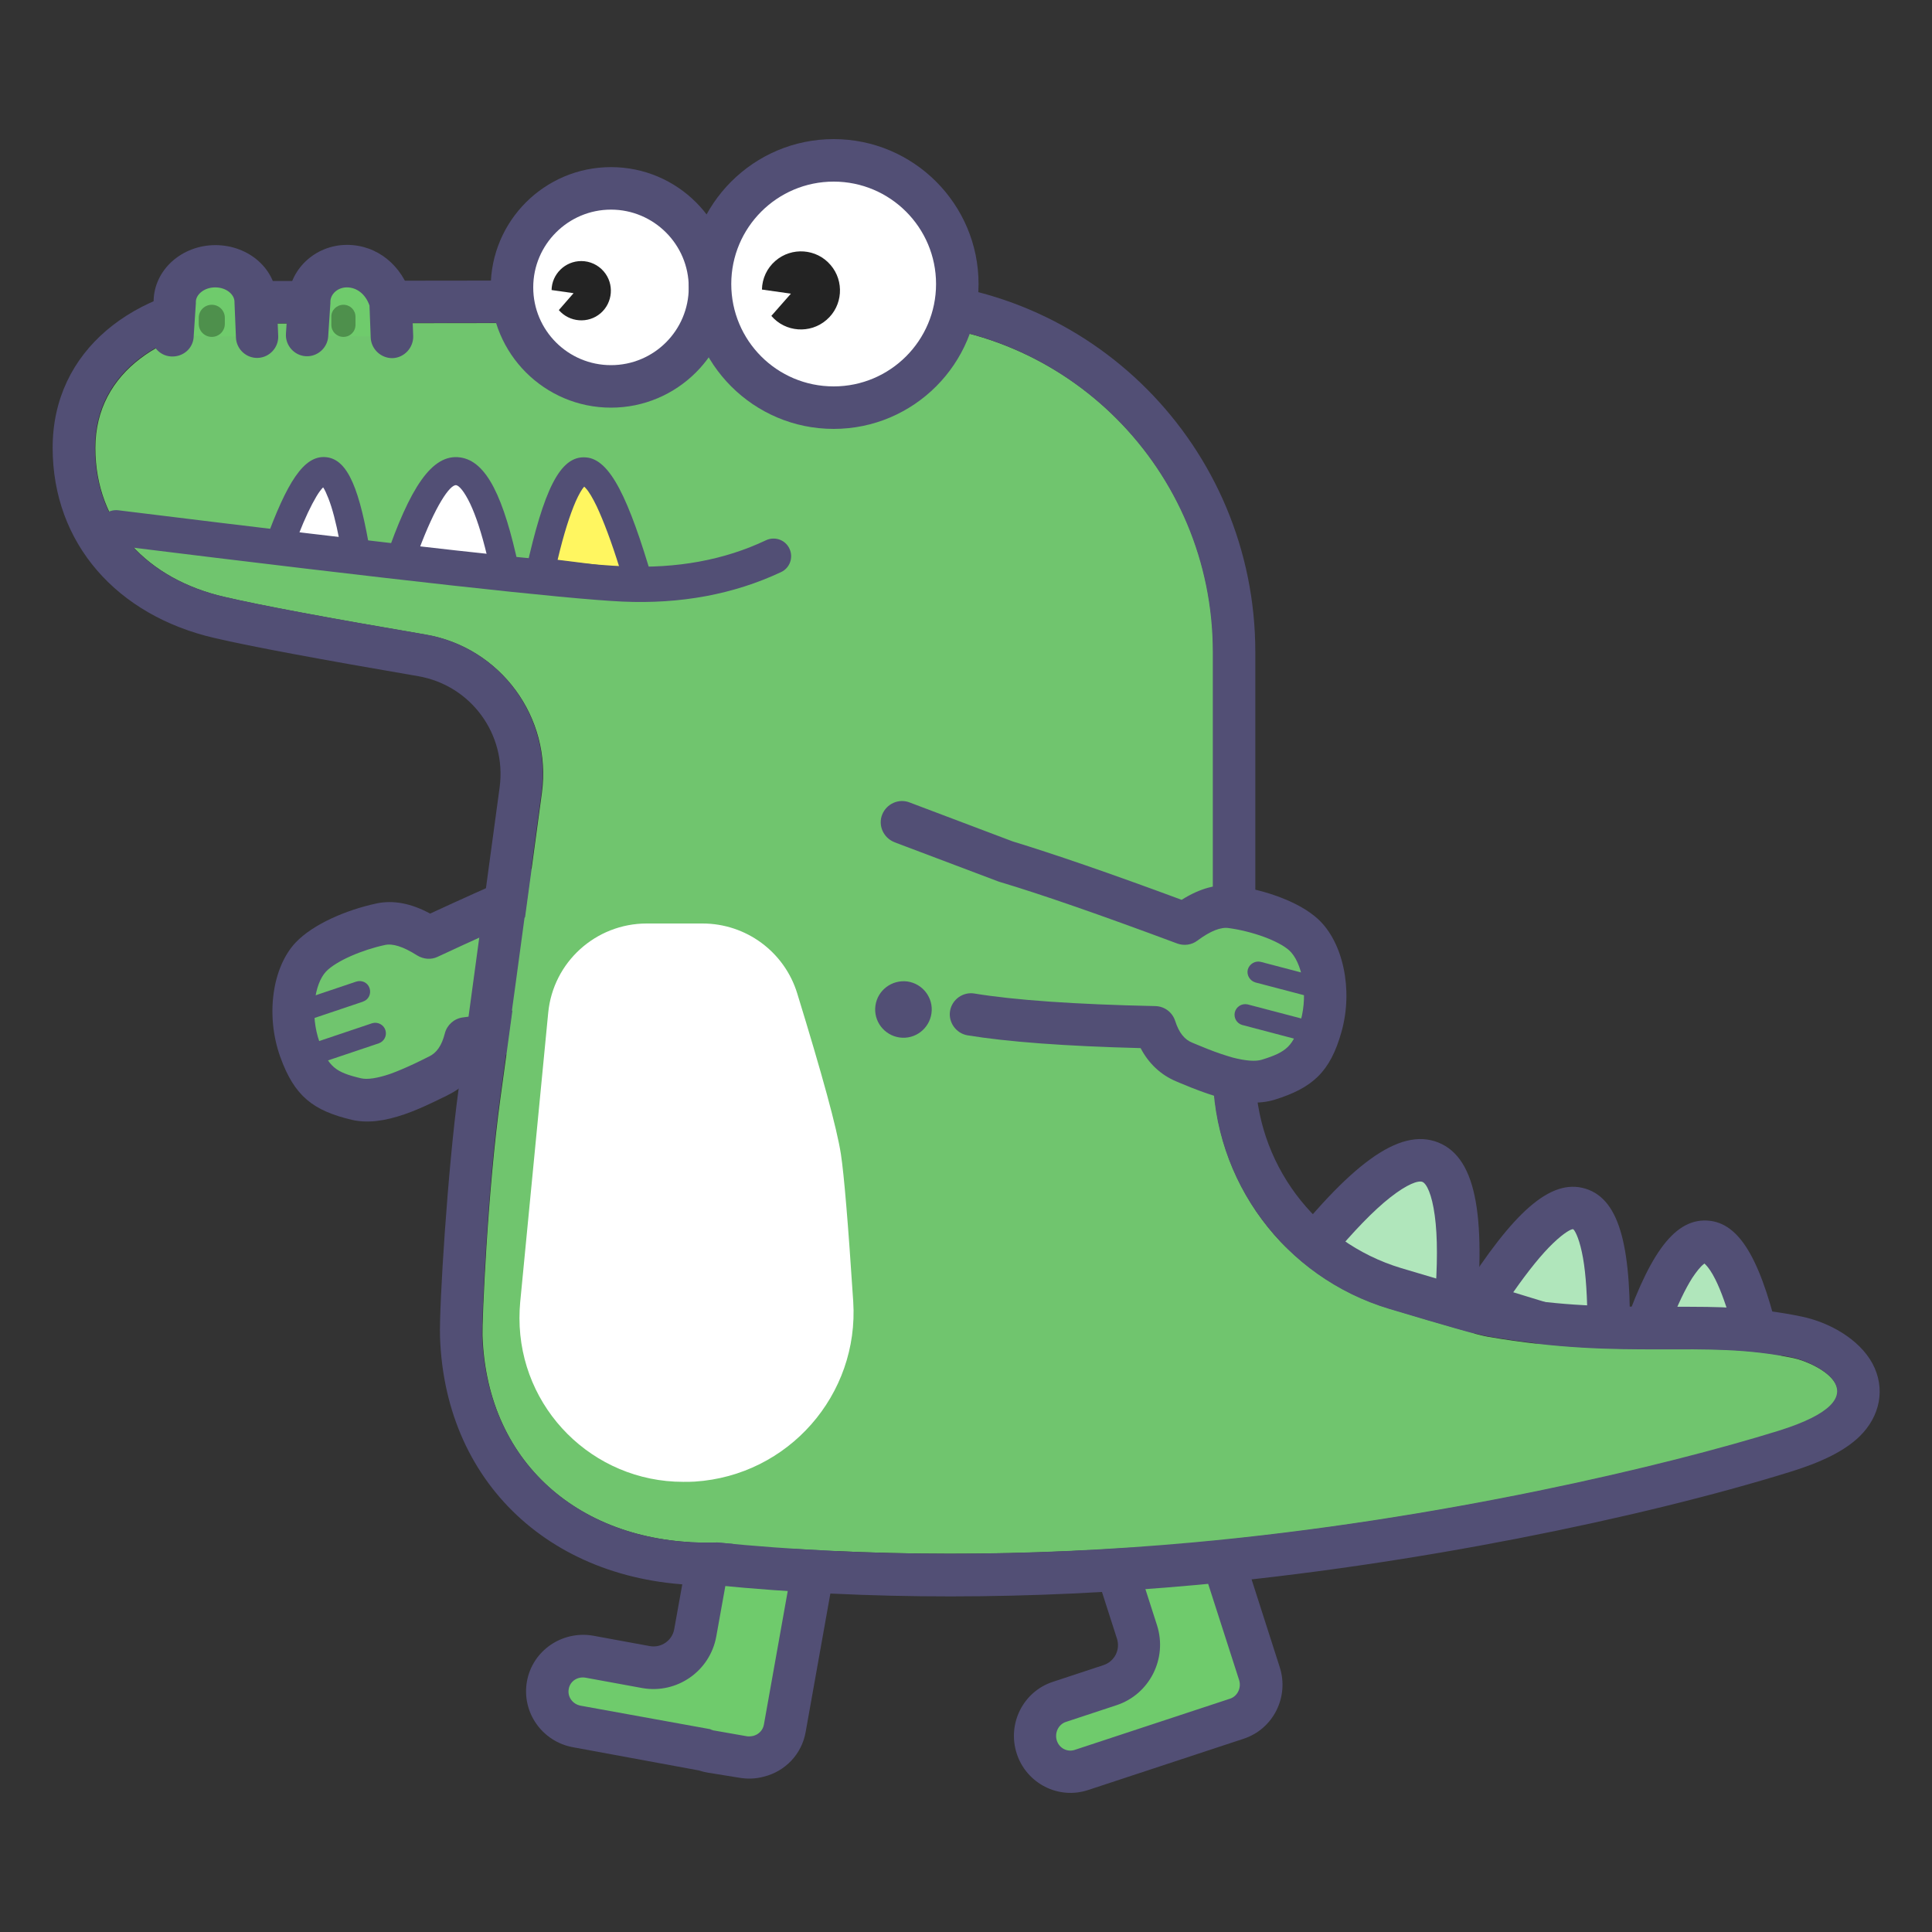
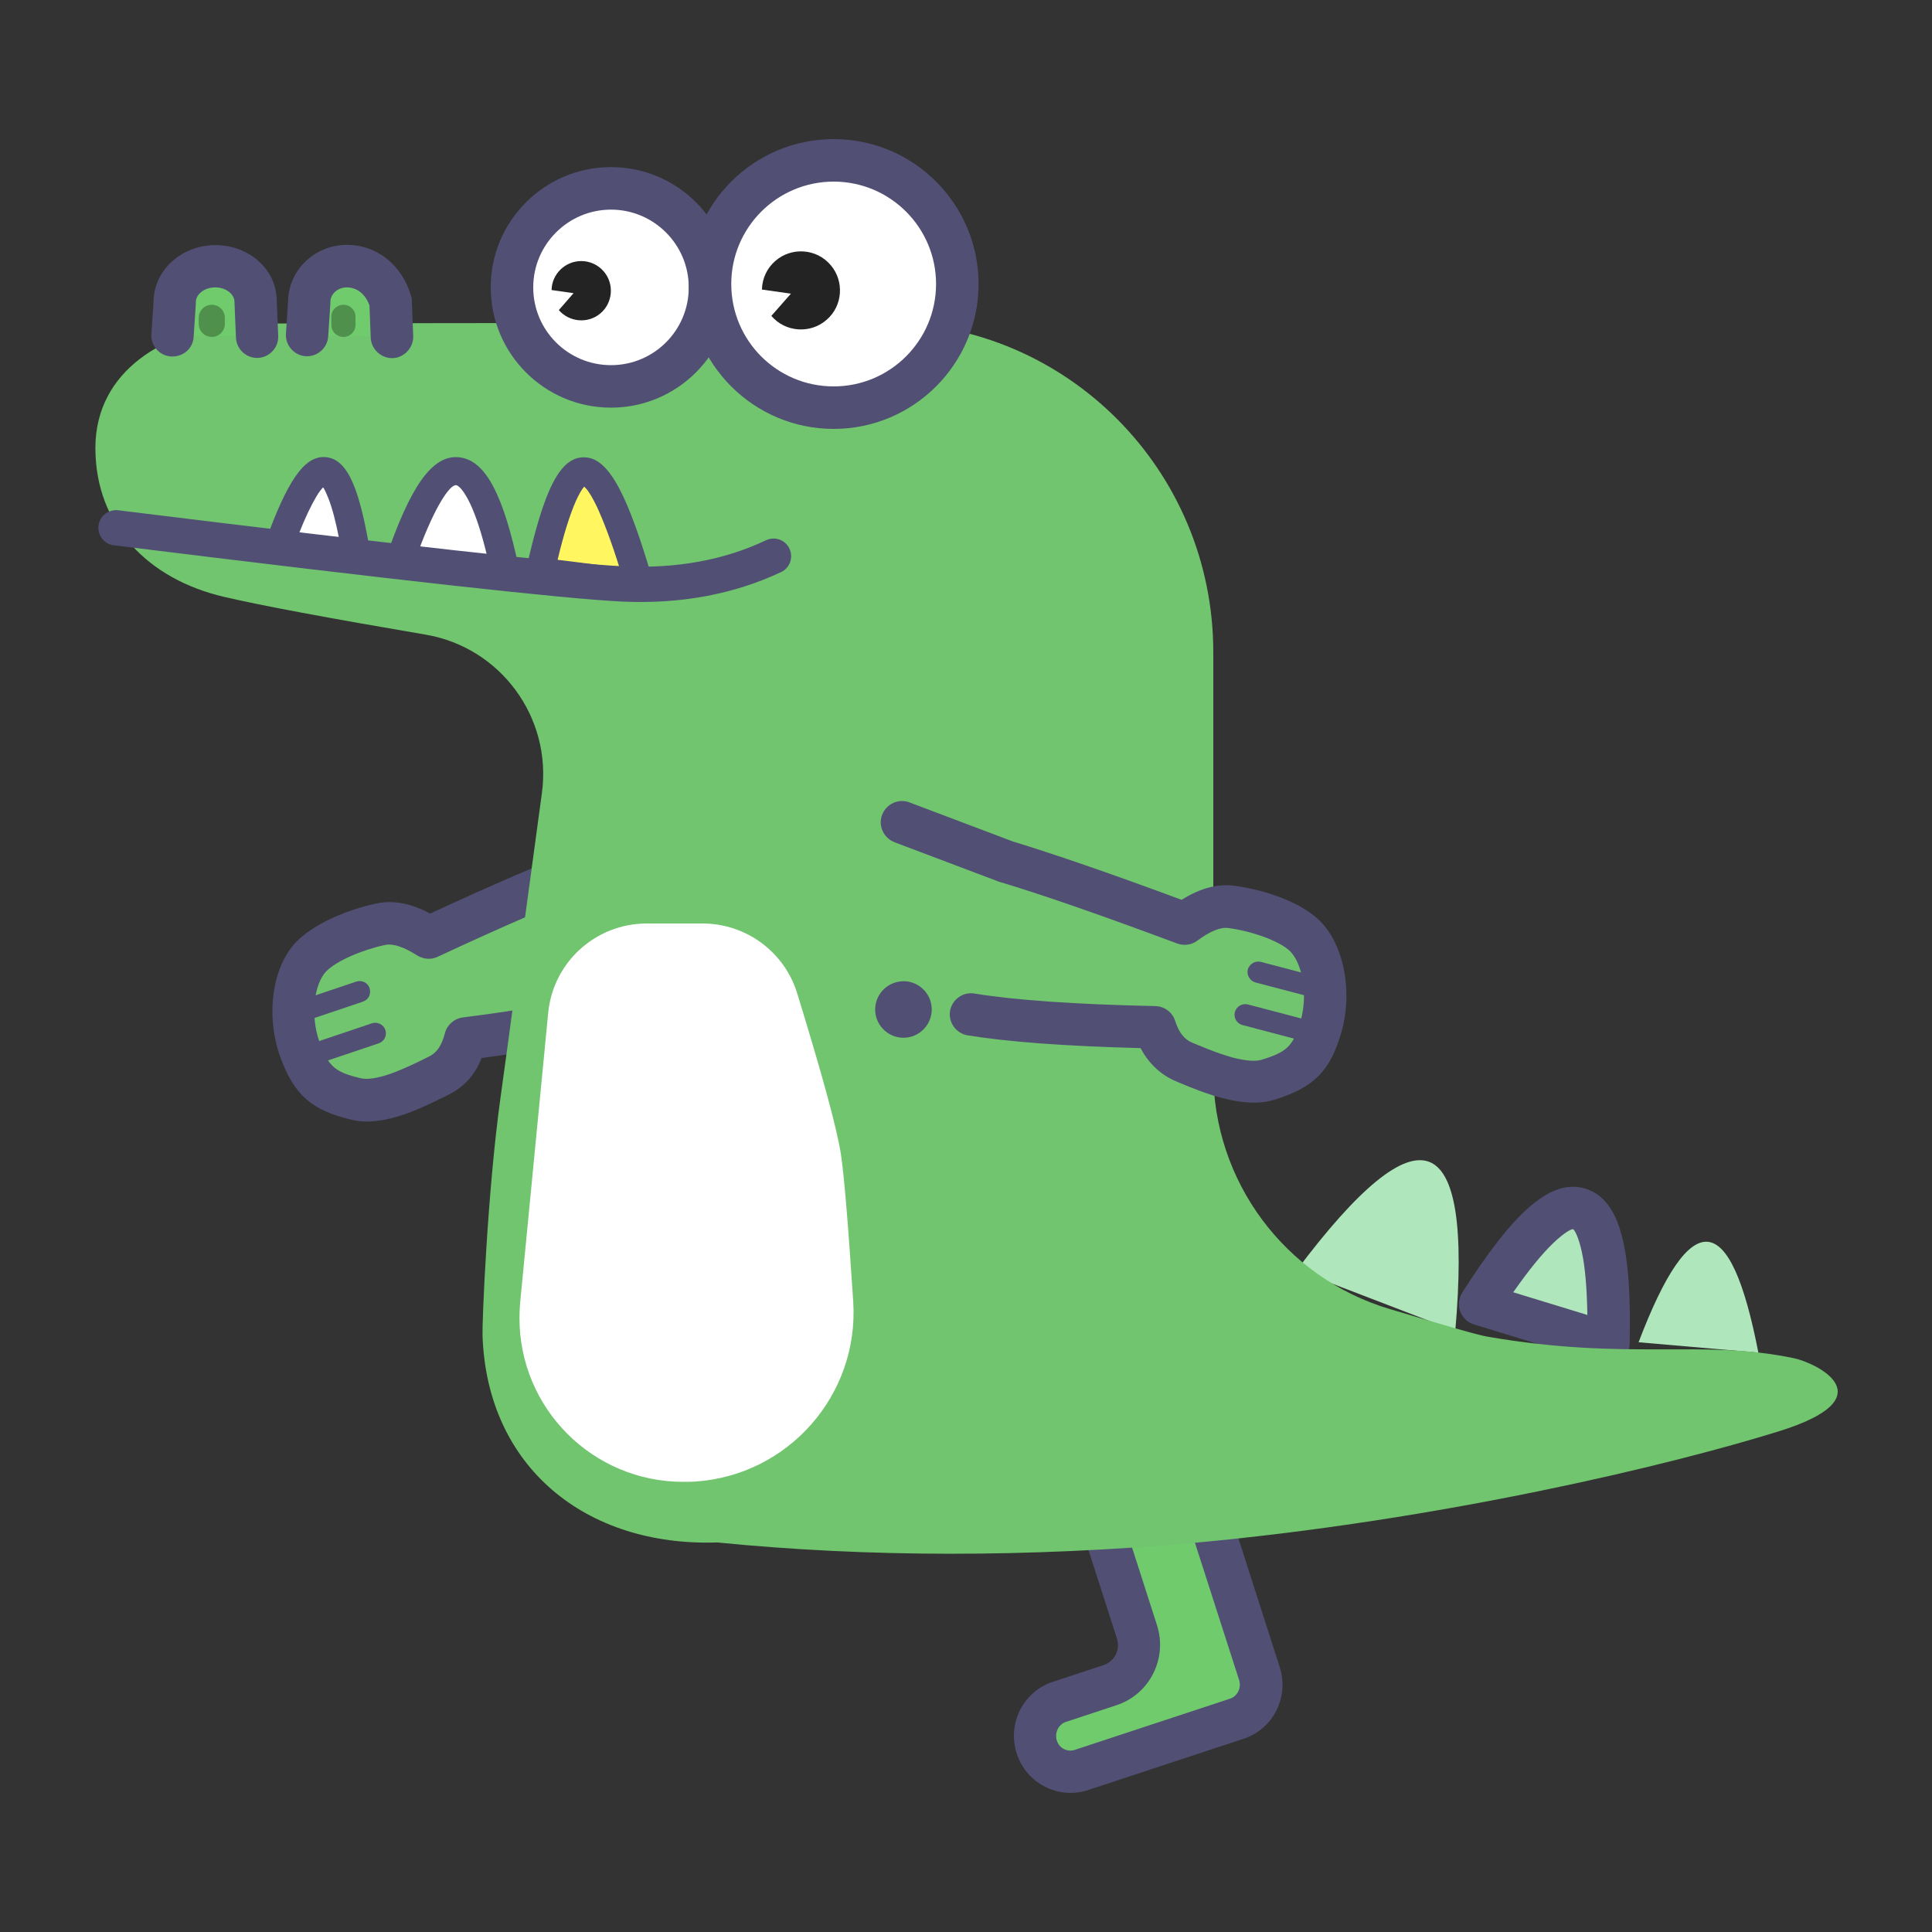
<svg xmlns="http://www.w3.org/2000/svg" version="1.1" id="Capa_1" x="0px" y="0px" viewBox="0 0 800 800" style="enable-background:new 0 0 800 800;" xml:space="preserve">
  <rect x="0" y="0" width="800" height="800" fill="#333333" stroke="none" />
  <style type="text/css">
	.st0{fill:#6FCB6C;}
	.st1{fill:#524F75;}
	.st2{fill:#70C56E;}
	.st3{fill:#B0E6BB;}
	.st4{fill:#FFFFFF;}
	.st5{fill:#4E904C;}
	.st6{fill:#232323;}
	.st7{fill:#FFF660;}
</style>
  <g>
-     <path class="st0" d="M337.6,645.1c1.4-8.1-4-15.8-12.2-17.2l-13.1-2.3c-8.2-1.4-16,4-17.5,12.1l-6.9,38.4   c-1.7,9.5-10.8,15.9-20.4,14.2c0,0,0,0,0,0l-0.1,0L244,686c-8.1-1.4-15.8,3.9-17.2,11.8c-1.4,8,3.9,15.6,12,17.1l52.8,9.7   c0.9,0.3,1.8,0.6,2.8,0.8l13.1,2.3c2.2,0.4,4.4,0.3,6.5-0.3c5.5-1.3,9.9-5.7,10.9-11.6C325,715.6,329.2,692.1,337.6,645.1   L337.6,645.1z" />
-     <path class="st1" d="M237.3,723.5c-12.8-2.3-21.4-14.5-19.1-27.3c2.3-12.7,14.5-21.1,27.4-18.9l23.4,4.3c4.8,0.9,9.4-2.3,10.2-7.1   c0,0,0,0,0,0l6.9-38.4c2.3-12.9,14.7-21.4,27.6-19.2l13.1,2.3c13,2.3,21.7,14.5,19.4,27.4l-12.6,70.6c-1.6,9.1-8.4,16.3-17.4,18.5   c-3.3,0.9-6.8,1-10.2,0.4L293,734c-1.2-0.2-2.4-0.5-3.6-0.9L237.3,723.5L237.3,723.5z M323.9,636.5l-13.1-2.3   c-3.5-0.6-6.7,1.7-7.3,5l-6.9,38.4C294,692,280.3,701.5,266,699c0,0,0,0,0,0l-23.5-4.3c-3.4-0.6-6.5,1.5-7,4.7   c-0.6,3.2,1.6,6.3,5,6.9L294,716l0.7,0.3c0.4,0.1,0.8,0.3,1.2,0.3l13.1,2.3c0.9,0.2,1.9,0.1,2.9-0.1c2.3-0.6,4-2.4,4.4-4.6   l12.6-70.6C329.6,640.3,327.3,637.1,323.9,636.5L323.9,636.5z" />
    <path class="st0" d="M499.3,624.1c-2.5-7.9-11-12.2-18.8-9.7l-12.5,4.1c-7.8,2.6-12.1,11.1-9.6,19l12.3,38.3   c3,9.2-2.1,19-11.2,22.1l-20.9,6.9c-7.7,2.5-11.9,10.9-9.4,18.7c2.5,7.8,10.8,12,18.5,9.5l64.3-21.2c7.7-2.5,11.9-10.9,9.4-18.7   C521.5,692.9,514.1,669.9,499.3,624.1L499.3,624.1z" />
    <path class="st1" d="M529.9,690.3c4,12.4-2.7,25.7-15,29.7l-64.3,21.2c-12.3,4.1-25.6-2.7-29.6-15.1c-4-12.4,2.7-25.7,15-29.7   l20.9-6.9c4.6-1.5,7.1-6.4,5.6-11l-12.3-38.3c-4-12.5,2.8-25.9,15.2-30l12.5-4.1c12.5-4.1,25.8,2.8,29.9,15.3L529.9,690.3   L529.9,690.3z M483.3,622.7l-12.5,4.1c-3.2,1.1-5,4.6-4,7.9l12.3,38.3c4.4,13.8-3.1,28.6-16.8,33.1l-20.9,6.9   c-3.1,1-4.8,4.5-3.8,7.7c1,3.2,4.3,4.9,7.4,3.9l64.3-21.2c3.1-1,4.8-4.5,3.8-7.7l-22.2-69C489.9,623.5,486.5,621.7,483.3,622.7z" />
    <path class="st2" d="M341.1,395c-37.4,11.5-65.6,19.5-84.4,24c-18.8,4.5-40,8.2-63.7,11.1c-1.9,7.5-5.6,12.6-11.2,15.4   c-8.4,4.1-23.5,12.2-34,9.7c-10.6-2.5-18-5.3-23.5-20.6c-5.5-15.3-2-31.3,4.5-38.2c6.5-6.9,20.3-11.8,28.9-13.6   c5.8-1.2,12.4,0.6,19.9,5.5c28.6-13.3,50.7-22.8,66.4-28.6c15.7-5.8,43.6-14.7,83.7-26.8" />
    <path class="st1" d="M185.7,453.3c-0.4,0.2-0.8,0.4-1.3,0.7l-1.5,0.7c-1.3,0.6-2.3,1.1-3.3,1.6c-4.4,2.1-8.3,3.8-12.1,5.1   c-8.1,2.8-15.3,3.8-21.8,2.3c-16-3.8-23.8-9.7-29.7-26.2c-6.1-17.2-3.2-37,6.4-47.2c7.2-7.6,20.9-13.5,33.5-16.2   c7-1.5,14.5,0,22.2,4.2c26.8-12.4,47.7-21.4,62.9-27c15.9-5.9,43.9-14.9,84.2-27c4.6-1.4,9.5,1.2,10.9,5.9   c1.4,4.6-1.2,9.5-5.9,10.9c-40,12.1-67.8,21-83.2,26.7c-15.4,5.7-37.3,15.1-65.8,28.4c-2.7,1.3-5.9,1-8.5-0.6   c-5.8-3.7-10.2-5-13.3-4.3c-9.4,2-20.2,6.6-24.4,11c-4.8,5.1-6.7,17.9-2.7,29.2c3.7,10.3,6.6,12.5,17.2,15c2.6,0.6,6.7,0,12-1.8   c3.1-1.1,6.3-2.5,10.2-4.3c2-1,4-1.9,5.9-2.9c3.2-1.5,5.3-4.5,6.6-9.6c0.9-3.5,3.8-6.1,7.4-6.6c23.3-2.9,44.3-6.6,62.8-10.9   c18.6-4.4,46.5-12.3,83.8-23.8c4.6-1.4,9.5,1.2,11,5.8c1.4,4.6-1.2,9.5-5.8,11l0,0c-37.6,11.6-65.9,19.6-84.9,24.1   c-17.7,4.2-37.4,7.7-59.1,10.6C196.8,445,192.1,450.2,185.7,453.3L185.7,453.3z" />
    <path class="st1" d="M125.4,413.9l22-7.4c2.3-0.8,4.8,0.3,5.6,2.6c0.8,2.3-0.3,4.8-2.6,5.6c-0.1,0-0.2,0.1-0.2,0.1l-22,7.4   c-2.3,0.8-4.8-0.4-5.6-2.7c-0.8-2.3,0.4-4.8,2.7-5.6C125.3,413.9,125.3,413.9,125.4,413.9z M132.1,431.1l22-7.4   c2.3-0.7,4.8,0.6,5.5,2.9c0.7,2.2-0.5,4.6-2.7,5.4l-22,7.4c-2.3,0.8-4.8-0.5-5.6-2.8C128.5,434.3,129.8,431.8,132.1,431.1   C132.1,431.1,132.1,431.1,132.1,431.1z" />
    <path class="st3" d="M591.8,481.1c10.9,4.2,14.5,27.5,10.8,70L537,525.9C562.6,491.8,580.9,476.9,591.8,481.1L591.8,481.1z" />
-     <path class="st1" d="M594.1,503.3c-1.2-8.9-3.4-13.2-5.1-13.9c-1.7-0.7-6.3,0.9-13.3,6.4c-6.9,5.4-15.2,14-24.8,25.5l43.2,17.5   C595.3,523.9,595.3,512,594.1,503.3L594.1,503.3z M595.6,473.1c16.4,6.6,19.9,32.5,15,79.2c-0.5,4.8-4.8,8.3-9.7,7.8   c-0.8-0.1-1.6-0.3-2.4-0.6l-65.1-26.3c-4.5-1.8-6.7-6.9-4.9-11.4c0.3-0.8,0.7-1.5,1.2-2.1C558.6,482.7,579.2,466.5,595.6,473.1   L595.6,473.1z" />
    <path class="st3" d="M652.6,500.2c9,2.2,14,20.6,14.9,55l-54-13.5C630.6,511.9,643.6,498,652.6,500.2z" />
    <path class="st1" d="M655,518.4c-1.4-6.5-3.1-9.2-3.6-9.4c-0.6-0.2-3.5,1.2-8.3,5.8c-4.7,4.5-10.2,11.3-16.5,20.3l30.7,9.4   C657.1,533.5,656.4,524.8,655,518.4z M656.5,492.2c14.7,4.5,19.2,25.5,18.3,64.3c-0.1,4.9-4.2,8.7-9,8.6c-0.8,0-1.6-0.1-2.3-0.4   l-53.2-16.3c-4.6-1.4-7.2-6.3-5.8-11c0.2-0.8,0.6-1.5,1-2.2C626.3,502.6,641.8,487.7,656.5,492.2z" />
    <path class="st3" d="M707.1,514.2c8.3,0.7,15.2,16,21,45.9l-49.6-4.3C689.3,527.4,698.8,513.5,707.1,514.2L707.1,514.2z" />
-     <path class="st1" d="M705.4,523.5c-1.3,1-2.9,3-4.7,5.7c-2.9,4.6-6,11-9.2,19.4l26,1.4c-2.4-8.6-4.8-15.4-7.2-20.2   c-1.5-3-2.9-5-4.1-6.2c-0.1-0.1-0.3-0.2-0.4-0.4C705.7,523.3,705.5,523.4,705.4,523.5z M706.8,505.4c14.3,0.7,22.9,18,30.7,52   c1.3,5.7-3.2,11-9,10.7l-49.7-2.6c-4.8-0.3-8.6-4.4-8.3-9.2c0-0.8,0.2-1.6,0.5-2.4C682.1,521,692.5,504.7,706.8,505.4L706.8,505.4z   " />
    <path class="st2" d="M297,638.7c-54.3,1.8-95.4-31.1-97.2-85.8c-0.2-5.2,2-59.3,7.5-98.8c2.9-20.7,8.5-62.7,17.1-125.8   c4.2-31.2-17.1-60.2-48.1-65.5c-40.5-6.9-68.3-12.1-83.3-15.6c-31.7-7.3-53.5-29.7-53.5-61.7c0-32.1,29-49.3,60.9-51.5   c97.8-0.3,148-0.3,150.5,0l115.9-0.3c74.9,0,135.6,61,135.6,136.4v173.8c0,45.2,29.6,85.1,72.9,98.1c23.1,6.9,36.6,10.8,40.7,11.5   c58.6,10.1,88.5,0.9,126.8,8.9c9.1,1.9,39.1,16.2-6.3,30.3c-44.7,13.9-139.6,36.8-242.5,46.2C425.2,644.9,359.6,644.9,297,638.7   L297,638.7z" />
-     <path class="st1" d="M297,638.7c62.6,6.2,128.2,6.2,196.8,0c102.9-9.3,197.8-32.3,242.5-46.2c45.4-14.1,15.3-28.4,6.3-30.3   c-38.2-8-68.2,1.2-126.8-8.9c-4-0.7-17.6-4.5-40.7-11.5c-43.3-13-72.9-52.9-72.9-98.1V270c0-75.3-60.7-136.4-135.6-136.4   l-115.9,0.3c-2.5-0.3-52.7-0.3-150.5,0c-31.9,2.2-60.9,19.3-60.9,51.5c0,32.1,21.8,54.4,53.5,61.7c15,3.5,42.8,8.7,83.3,15.6   c31.1,5.3,52.3,34.3,48.1,65.5c-8.5,63.1-14.2,105.1-17.1,125.8c-5.5,39.6-7.6,93.6-7.5,98.8C201.6,607.5,242.7,640.5,297,638.7   L297,638.7z M182.2,553.5c-0.4-12.7,3.2-69.5,7.6-101.8c2.9-20.7,8.5-62.6,17.1-125.8c2.9-21.9-11.9-42.1-33.7-45.9   c-40.8-7-68.8-12.2-84.3-15.8c-40.4-9.3-67.1-39.1-67.1-78.8c0-40.4,33.6-66.1,77.3-69c96-0.3,141.4-0.3,151.7,0l115.9-0.3   c84.6,0,153.1,68.9,153.1,153.9v173.8c0,37.5,24.6,70.5,60.4,81.3c22.1,6.6,35.6,10.5,38.6,11c24.4,4.2,40.4,5.1,71.3,5   c14.4,0,20.6,0,28.5,0.5c9.7,0.6,18.6,1.7,27.6,3.6c11,2.3,23.6,9.1,29.2,19.5c5.4,10.2,3.2,21.7-5.4,30.1   c-6.1,5.9-15.3,10.5-28.5,14.6c-62.5,19.4-157.3,38.8-246.1,46.9c-69.2,6.3-135.6,6.3-198.9,0.1C232,657.9,184.3,616.6,182.2,553.5   L182.2,553.5z" />
    <path class="st4" d="M267.8,382.4h23.1c18,0,33.9,11.7,39.2,28.9c10.3,33.5,16.4,55.7,18.1,66.6c1.3,8.5,3,28.8,5.1,61   c2.5,38.7-26.9,72.1-65.6,74.6c-1.5,0.1-3,0.1-4.5,0.1h-0.3c-37.4,0-67.8-30.3-67.8-67.8c0-2.2,0.1-4.4,0.3-6.6L227,419.4   C229,398.4,246.7,382.4,267.8,382.4L267.8,382.4z" />
    <path class="st0" d="M127.1,138.8L128,125c0-8.2,7-14.8,15.6-14.8c8.6,0,15.5,5.9,18.1,14.8l0.5,14.5" />
    <path class="st1" d="M153.5,139.8c0.2,4.8,4.3,8.6,9.1,8.5c4.8-0.2,8.6-4.3,8.5-9.1l-0.6-15.6l-0.3-1.1   c-3.7-12.6-14-21.1-26.5-21.1c-13.3,0-24.2,10.3-24.4,23.3l-0.9,13.5c-0.3,4.8,3.4,9,8.2,9.3c4.8,0.3,9-3.4,9.3-8.2l0,0l0.9-13.7   l0-0.6c0-3.2,3-6,6.8-6c4.1,0,7.7,2.7,9.4,7.5L153.5,139.8z" />
    <path class="st5" d="M142.2,126.2c2.8,0,5,2.2,5,5v3.3c0,2.8-2.2,5-5,5s-5-2.2-5-5v-3.3C137.1,128.5,139.4,126.2,142.2,126.2   C142.2,126.2,142.2,126.2,142.2,126.2z" />
    <path class="st0" d="M71.5,138.8l0.9-13.7c0-8.2,7.5-14.8,16.8-14.8c9.3,0,16.8,6.6,16.8,14.8l0.6,14.5" />
    <path class="st1" d="M89.2,101.5c-13.8,0-25.4,10.1-25.6,23.2l-0.9,13.5c-0.4,4.8,3.2,9.1,8.1,9.4s9.1-3.2,9.4-8.1   c0-0.1,0-0.1,0-0.2l0.9-13.7l0-0.6c0-3,3.4-6,8-6c4.7,0,8,3,8,6l0,0.3l0.6,14.5c0.2,4.8,4.3,8.6,9.1,8.4c0,0,0,0,0,0   c4.8-0.2,8.6-4.3,8.4-9.1c0,0,0,0,0,0l-0.6-14.3C114.7,111.6,103.1,101.5,89.2,101.5L89.2,101.5z" />
    <path class="st5" d="M87.7,126.2c3,0,5.4,2.4,5.4,5.4v2.5c0,3-2.4,5.4-5.4,5.4c-3,0-5.4-2.4-5.4-5.4v-2.5   C82.3,128.6,84.7,126.2,87.7,126.2C87.7,126.2,87.7,126.2,87.7,126.2L87.7,126.2z" />
    <path class="st4" d="M212,119c0,22.6,18.3,41,41,41c22.6,0,41-18.3,41-41c0,0,0,0,0,0c0-22.6-18.3-41-41-41S212,96.4,212,119   C212,119,212,119,212,119z" />
    <path class="st1" d="M253,168.8c-27.5,0-49.8-22.3-49.8-49.8s22.3-49.8,49.8-49.8s49.8,22.3,49.8,49.8S280.4,168.8,253,168.8   L253,168.8z M253,151.2c17.8,0,32.2-14.4,32.2-32.2S270.7,86.8,253,86.8s-32.2,14.4-32.2,32.2S235.2,151.2,253,151.2L253,151.2z" />
    <path class="st6" d="M231.4,128.4c4.4,5.1,12.2,5.7,17.3,1.3c5.1-4.4,5.7-12.2,1.3-17.3c-2.3-2.7-5.7-4.3-9.3-4.3   c-6.7,0-12.2,5.4-12.3,12l9.1,1.3L231.4,128.4z" />
    <path class="st4" d="M293.9,117.6c0,28.3,22.9,51.2,51.2,51.3c28.3,0,51.2-22.9,51.3-51.2c0,0,0,0,0-0.1   c0-28.3-22.9-51.2-51.2-51.2S293.9,89.3,293.9,117.6L293.9,117.6z" />
    <path class="st1" d="M345.2,177.6c-33.1,0-60-26.9-60-60s26.9-60,60-60s60,26.9,60,60S378.3,177.6,345.2,177.6z M345.2,160   c23.4,0,42.4-19,42.4-42.4s-19-42.4-42.4-42.4s-42.4,19-42.4,42.4S321.7,160,345.2,160L345.2,160z" />
    <path class="st6" d="M319.4,130.8c5.8,6.8,16.1,7.5,22.8,1.7c6.8-5.8,7.5-16.1,1.7-22.8c-5.8-6.8-16.1-7.5-22.8-1.7   c-3.5,3-5.5,7.3-5.6,11.9l12,1.7L319.4,130.8L319.4,130.8z" />
    <path class="st7" d="M242.2,195.1c6,0.5,13.5,16.1,22.5,46.8l-41-5.2C230,208.5,236.2,194.7,242.2,195.1z" />
    <path class="st1" d="M238.4,207.6c-2.4,5.5-5,13.6-7.5,24.2l25.6,3.2c-3.4-10.9-6.6-19.3-9.4-25.3c-1.7-3.5-3.2-6.1-4.6-7.6   c-0.2-0.2-0.4-0.4-0.6-0.6C240.9,202.6,239.7,204.7,238.4,207.6L238.4,207.6z M270.3,240.3c0.9,3.1-0.9,6.4-4,7.3   c-0.8,0.2-1.6,0.3-2.4,0.2l-41-5.2c-3.2-0.4-5.5-3.3-5.1-6.5c0-0.2,0.1-0.4,0.1-0.5c7.2-32.1,13.8-47.1,24.7-46.2   C252.6,190.1,260.3,206.2,270.3,240.3z" />
    <path class="st4" d="M189.7,195.2c7.3,1,13.7,14.6,19.4,40.9l-43.9-2.6C174.2,207,182.4,194.2,189.7,195.2z" />
    <path class="st1" d="M194.7,208.6c-2.5-5.2-4.6-7.5-5.8-7.7c-2.6-0.3-8.7,8.6-15.6,27.2l28.3,1.7   C199.4,220.7,197.1,213.7,194.7,208.6z M190.5,189.4c11,1.5,18.1,16.5,24.3,45.5c0.7,3.2-1.3,6.3-4.5,6.9c-0.5,0.1-1,0.1-1.6,0.1   l-43.9-2.6c-3.2-0.2-5.7-3-5.5-6.2c0-0.5,0.1-1.1,0.3-1.6C169.7,202.1,178.8,187.8,190.5,189.4z" />
    <path class="st4" d="M134.4,195.1c5,0.5,9.3,12.2,13.2,35.1l-32.2-4C123.1,205,129.5,194.6,134.4,195.1L134.4,195.1z" />
    <path class="st1" d="M131,205.6c-2.2,3.7-4.7,8.9-7.4,15.8l16.9,2.1c-1.4-7.3-2.9-13-4.5-17.1c-0.8-2-1.5-3.6-2.2-4.6   C133,202.6,132,203.9,131,205.6z M135,189.3c9.2,0.9,14,13.6,18.4,40c0.5,3.2-1.6,6.2-4.8,6.7c-0.6,0.1-1.1,0.1-1.7,0l-32.2-4   c-3.2-0.4-5.5-3.3-5.1-6.5c0.1-0.4,0.2-0.9,0.3-1.3C118.8,199.8,125.8,188.4,135,189.3z" />
    <path class="st1" d="M47.2,225.8c117.1,14.5,187.1,22.2,210.4,23.3c24.2,1.1,46.2-3,65.8-12.2c3.7-1.7,5.2-6.1,3.5-9.7   c-1.7-3.7-6.1-5.2-9.7-3.5l0,0c-17.3,8.2-36.9,11.8-58.9,10.8c-22.8-1-92.7-8.8-209.3-23.2c-4-0.5-7.7,2.3-8.2,6.3   c-0.5,4,2.3,7.7,6.3,8.2C47.1,225.8,47.1,225.8,47.2,225.8z" />
    <path class="st2" d="M402,419.8c17,2.8,42.4,4.6,76.2,5.3c2.4,7.3,6.5,12.2,12.3,14.5c8.7,3.5,24.3,10.5,34.6,7.3   c10.3-3.2,17.6-6.5,22-22.2c4.4-15.7-0.2-31.3-7.2-37.8c-7-6.4-21.1-10.4-29.8-11.6c-5.8-0.8-12.3,1.5-19.5,6.9   c-32.4-12-57-20.6-74-25.7l-42.9-16.2" />
    <path class="st1" d="M487.1,447.8l1.4,0.6l1.5,0.6c1.3,0.5,2.3,1,3.4,1.4c4.6,1.8,8.5,3.2,12.4,4.2c8.3,2.2,15.5,2.7,21.9,0.8   c15.7-4.9,23.1-11.4,27.8-28.2c4.9-17.5,0.6-37.1-9.7-46.6c-7.7-7.1-21.8-12.1-34.6-13.8c-7.1-1-14.5,1.1-21.9,5.8   c-30.2-11.2-53.6-19.2-70-24.2l-42.6-16.1c-4.5-1.8-9.6,0.5-11.4,5c-1.8,4.5,0.5,9.6,5,11.4c0.1,0,0.1,0,0.2,0.1l42.9,16.2l0.6,0.2   c16.8,5,41.3,13.5,73.5,25.5c2.8,1,5.9,0.6,8.3-1.2c5.5-4.1,9.8-5.7,13-5.2c9.6,1.3,20.6,5.2,25.1,9.3c5.1,4.7,7.9,17.4,4.7,29   c-3,10.5-5.7,13-16.1,16.2c-2.6,0.8-6.7,0.5-12.1-0.9c-3.1-0.9-6.5-2-10.5-3.6c-1.5-0.6-6.6-2.7-6.1-2.5c-3.3-1.3-5.6-4.1-7.2-9.1   c-1.2-3.6-4.4-6-8.2-6.1c-33.4-0.7-58.5-2.5-74.9-5.2c-4.8-0.8-9.3,2.5-10.1,7.2s2.5,9.3,7.2,10.1c16.5,2.7,40.3,4.5,71.7,5.3   C475.6,440.3,480.6,445.1,487.1,447.8L487.1,447.8z" />
    <path class="st1" d="M362.5,416.4c-0.9,6.4,3.6,12.3,10,13.2c6.4,0.9,12.3-3.6,13.2-10c0.9-6.4-3.6-12.3-10-13.2   C369.3,405.6,363.4,410,362.5,416.4z" />
    <path class="st1" d="M544.6,404.2l-22.5-5.9c-2.3-0.6-4.7,0.8-5.4,3.1c-0.6,2.3,0.8,4.7,3.1,5.4l22.5,5.9c2.4,0.5,4.7-0.9,5.3-3.3   C548.1,407.2,546.8,404.9,544.6,404.2L544.6,404.2z M539.1,421.8l-22.5-5.9c-2.4-0.5-4.7,0.9-5.3,3.3c-0.5,2.3,0.8,4.5,3,5.2   l22.4,5.9c2.3,0.6,4.7-0.8,5.4-3.1C542.8,424.8,541.4,422.4,539.1,421.8C539.1,421.8,539.1,421.8,539.1,421.8z" />
  </g>
</svg>